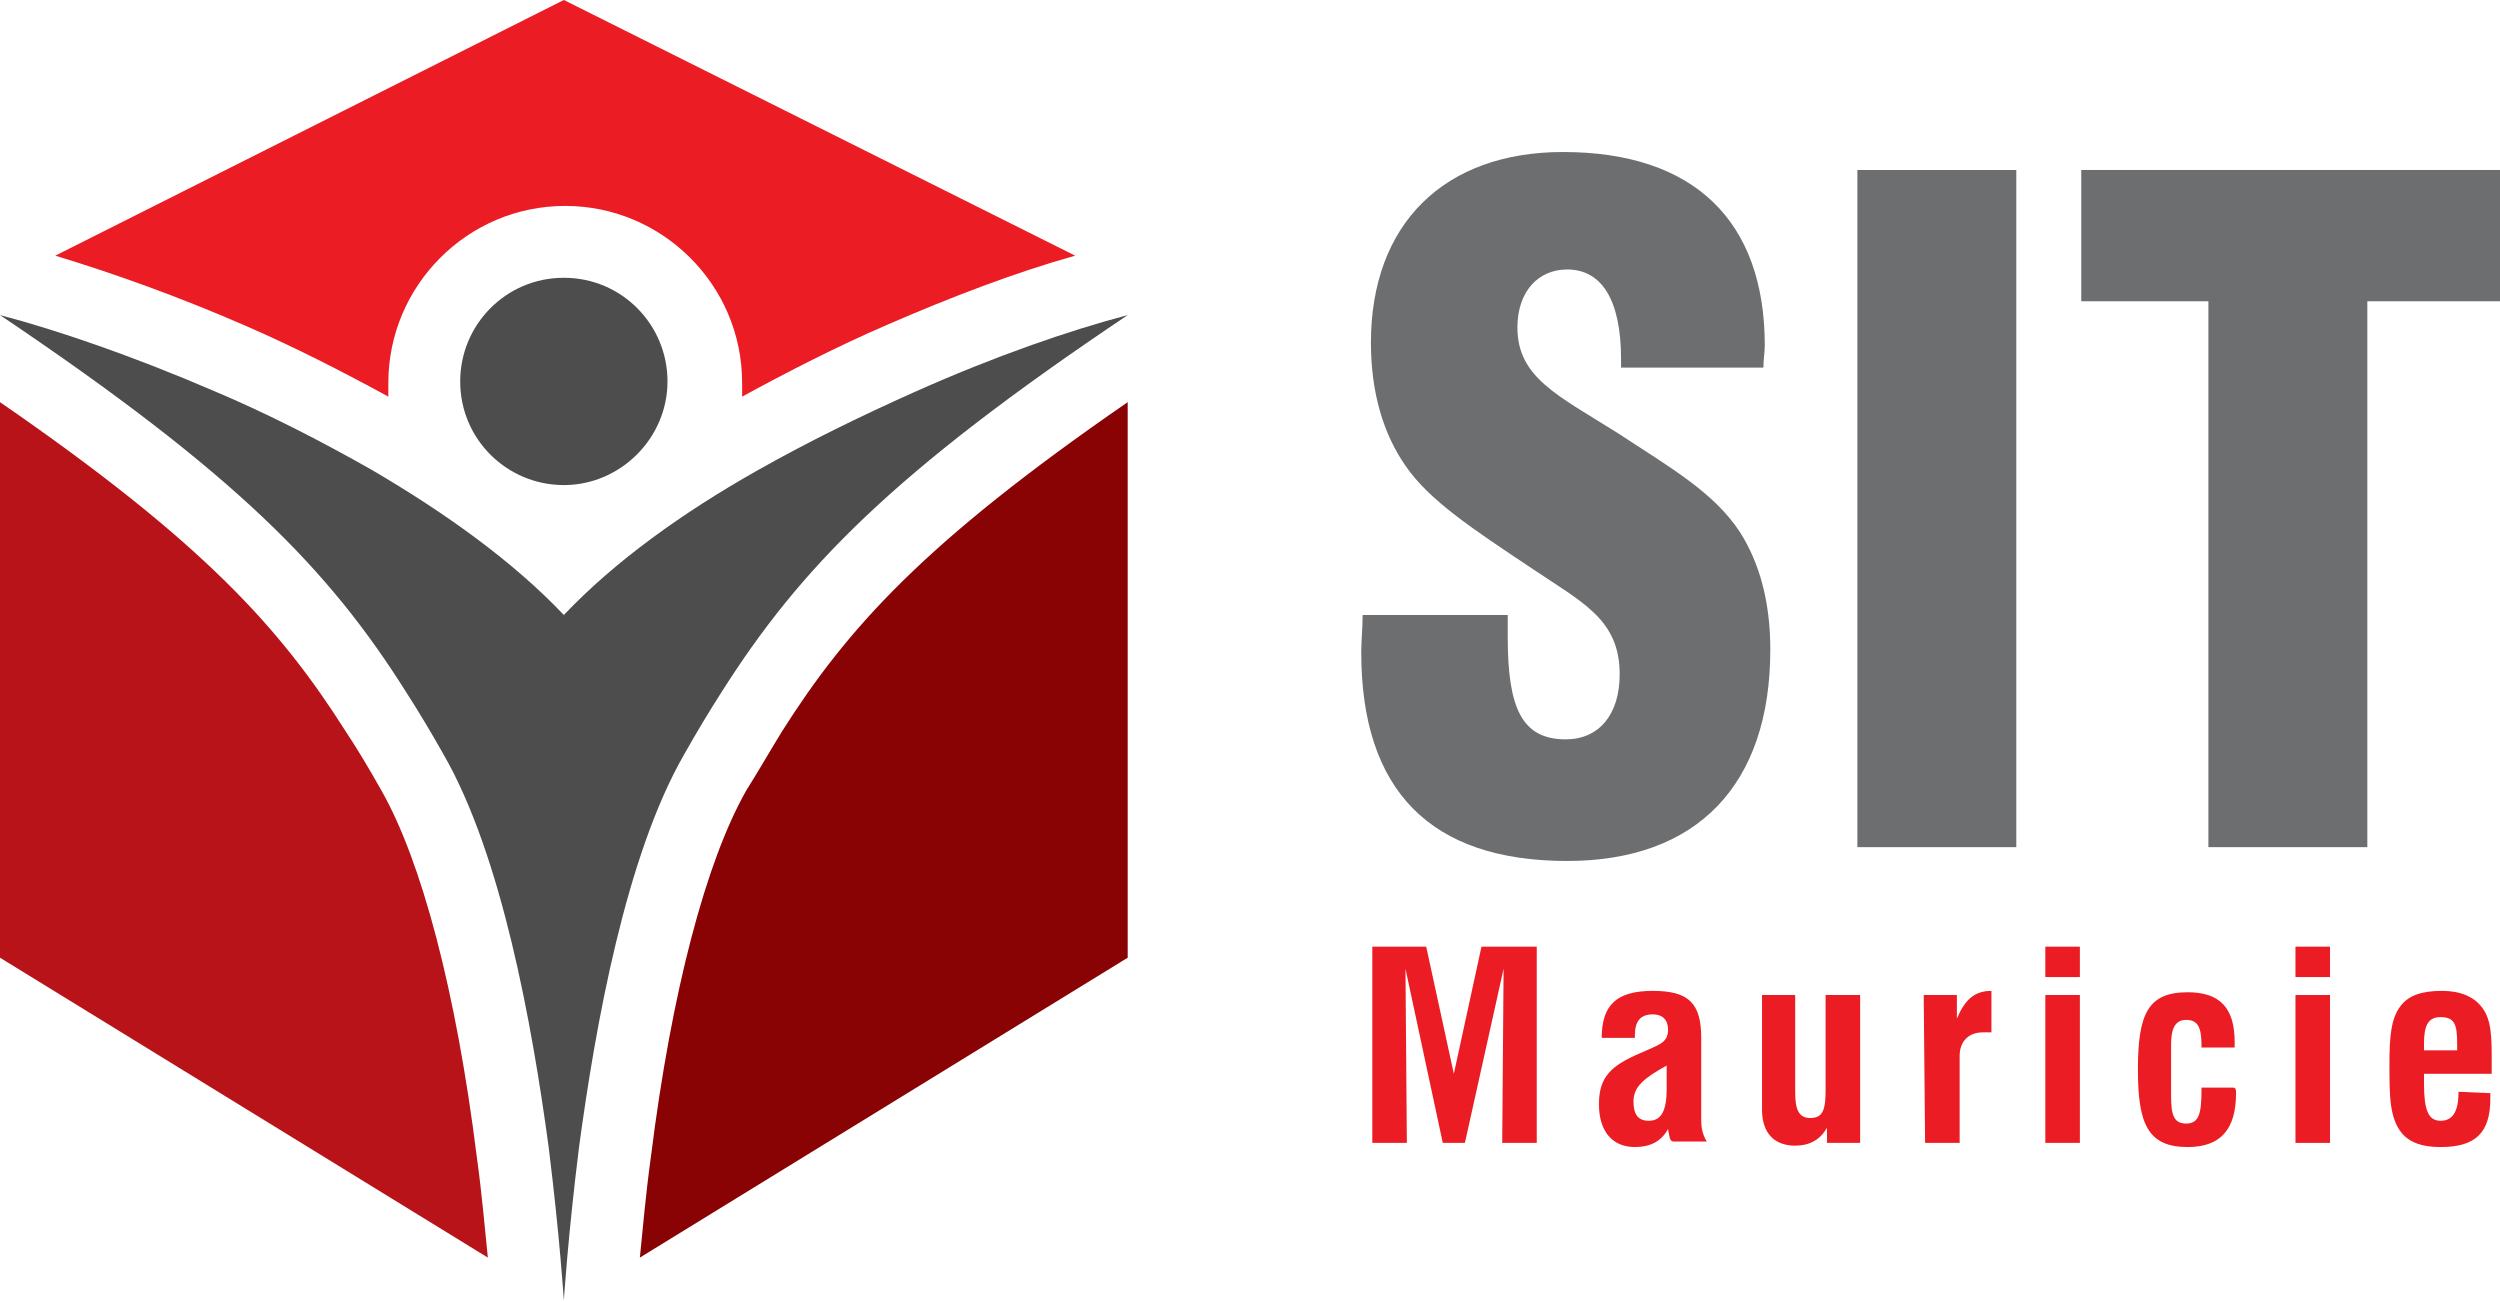
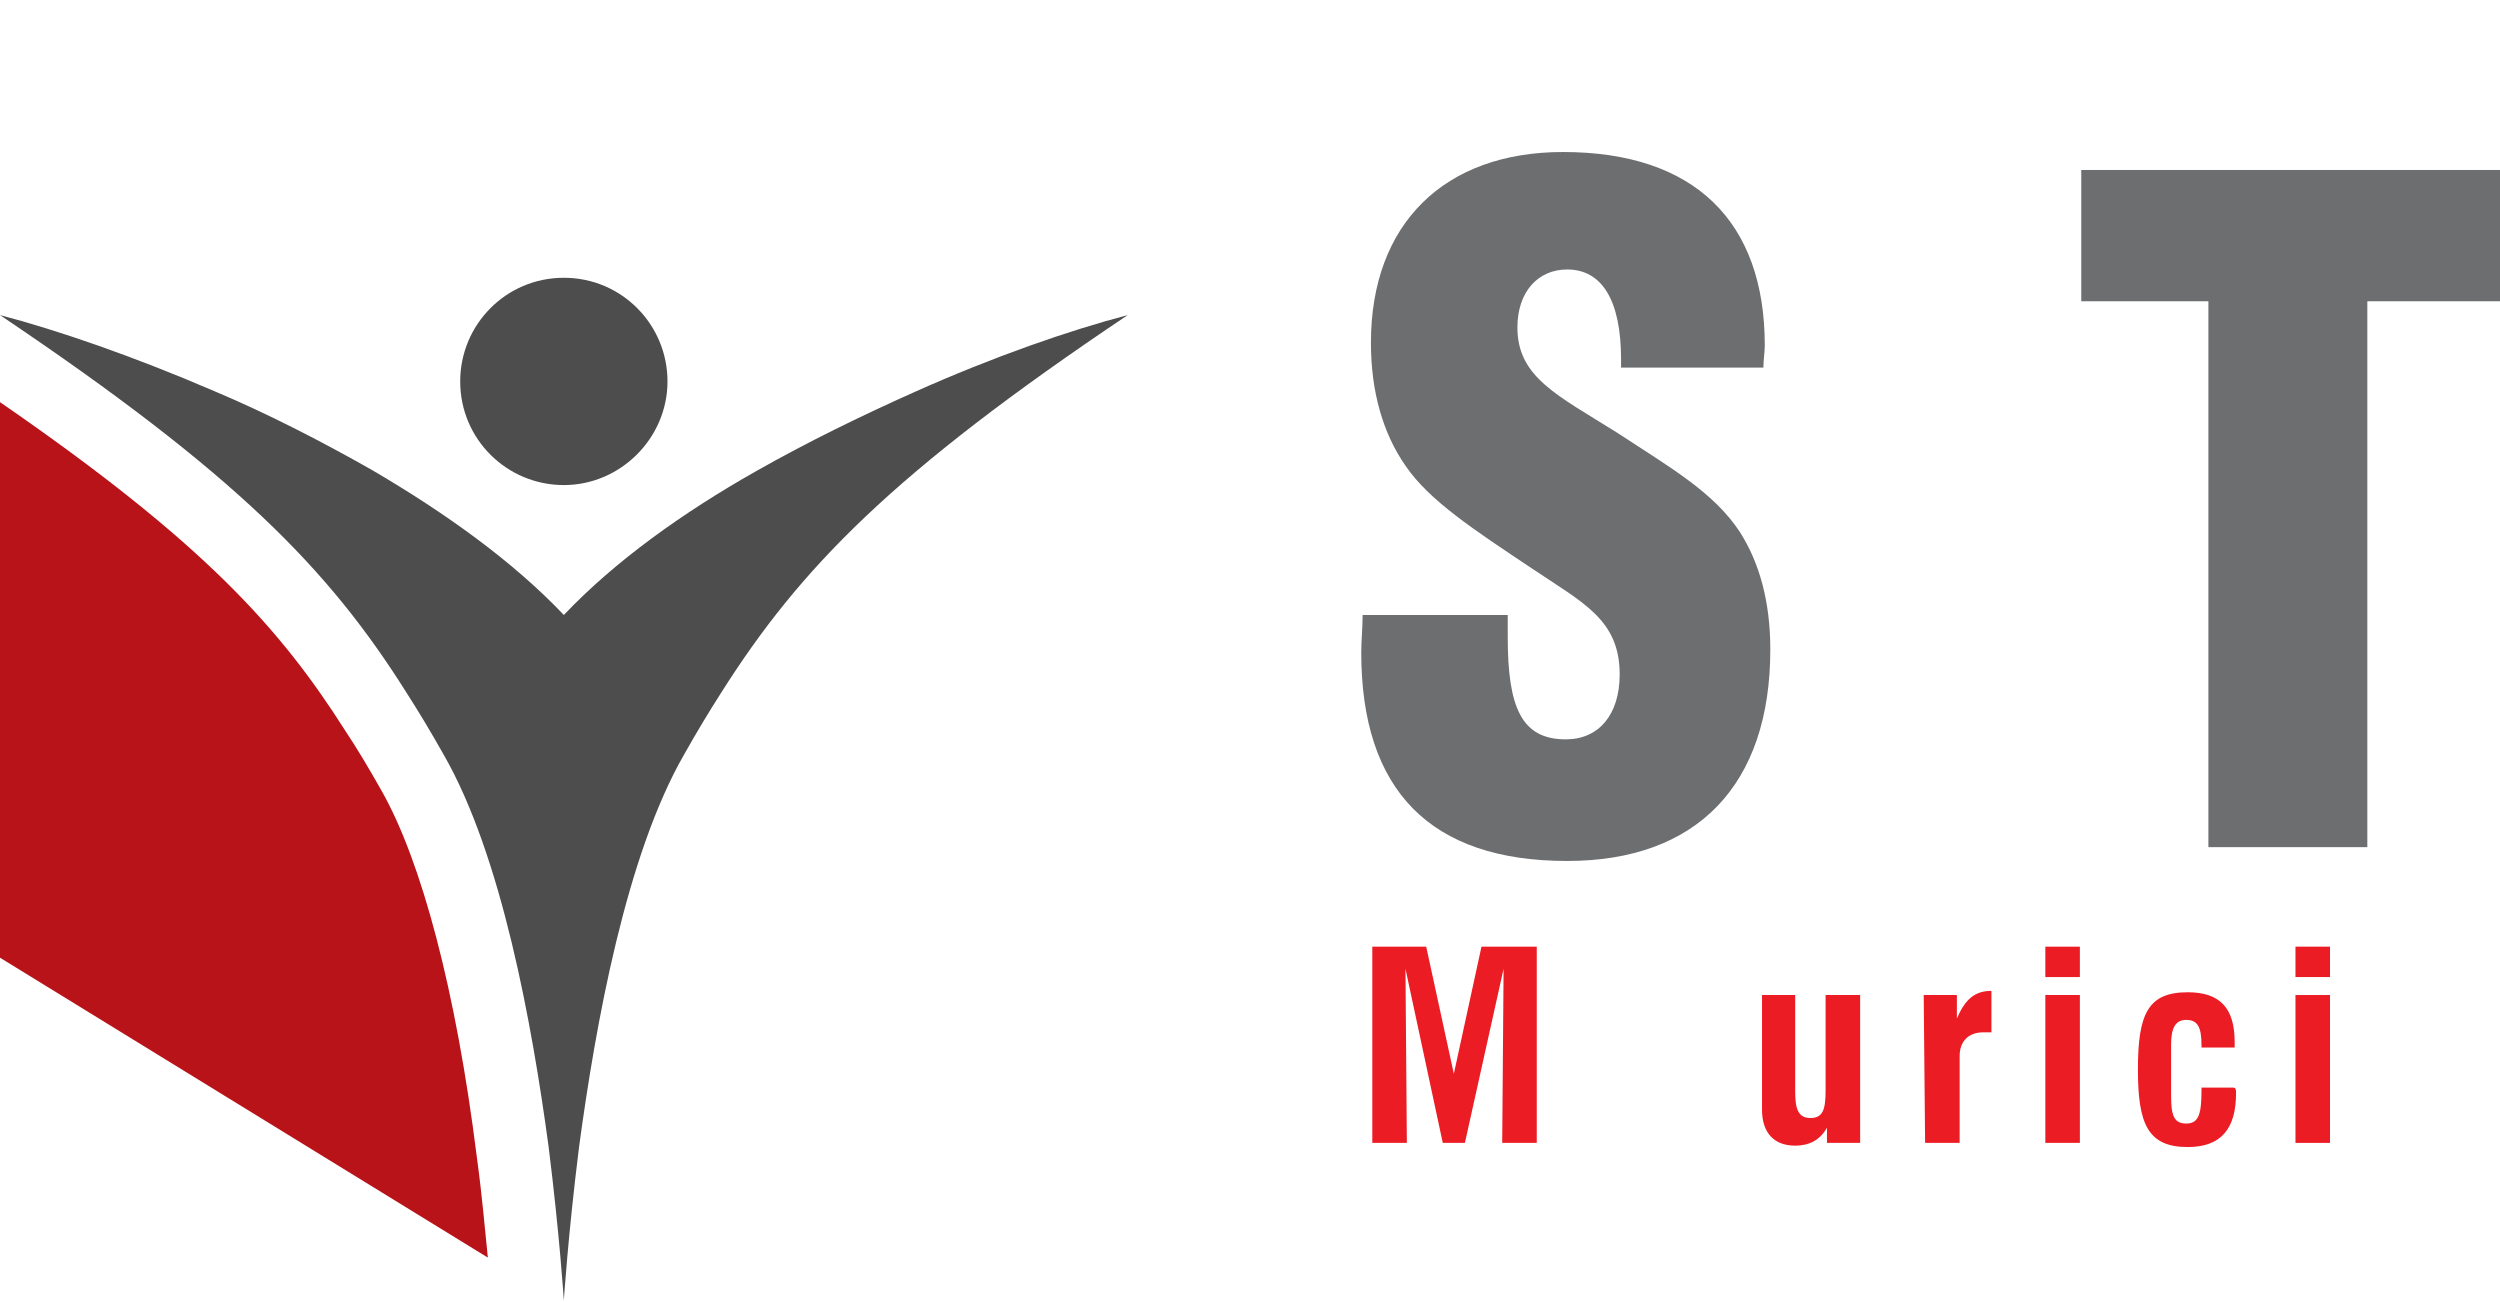
<svg xmlns="http://www.w3.org/2000/svg" version="1.1" id="Layer_1" x="0px" y="0px" viewBox="0 0 180.9 94.2" style="enable-background:new 0 0 180.9 94.2;" xml:space="preserve">
  <style type="text/css">
	.st0{fill:#EC1C24;}
	.st1{fill:#6D6E70;}
	.st2{fill:#B9131A;}
	.st3{fill:#8A0304;}
	.st4{fill:#4D4D4D;}
</style>
  <g id="XMLID_424_">
    <g id="XMLID_415_">
      <g id="XMLID_416_">
        <g id="XMLID_514_">
          <path id="XMLID_533_" class="st0" d="M99.2,68.5h4l2,9.2l2-9.2h4v14.2h-2.5l0.1-12.6L106,82.7h-1.6l-2.7-12.6l0.1,12.6h-2.5      V68.5H99.2z" />
-           <path id="XMLID_530_" class="st0" d="M120.7,81.7c-0.5,0.9-1.3,1.3-2.4,1.3c-1.6,0-2.6-1.1-2.6-3.1s0.9-2.8,3-3.7      c1.3-0.6,2-0.7,2-1.7c0-0.7-0.4-1.1-1.1-1.1c-0.9,0-1.3,0.5-1.3,1.5c0,0.1,0,0.1,0,0.2h-2.4c0-2.4,1.1-3.4,3.7-3.4      s3.5,0.9,3.5,3.4v6c0,0.5,0.1,1,0.4,1.5h-2.4C120.8,82.6,120.8,82.2,120.7,81.7z M118.2,79.7c0,0.9,0.3,1.4,1.1,1.4      c0.9,0,1.3-0.7,1.3-2.3v-1.7C119,78,118.2,78.6,118.2,79.7z" />
          <path id="XMLID_528_" class="st0" d="M134.6,82.7h-2.4v-1.1c-0.5,0.9-1.3,1.3-2.3,1.3c-1.5,0-2.4-0.9-2.4-2.6V72h2.4v7      c0,1.2,0.2,1.9,1.1,1.9c0.9,0,1.1-0.6,1.1-2V72h2.5L134.6,82.7L134.6,82.7z" />
          <path id="XMLID_526_" class="st0" d="M139.2,72h2.4v1.7c0.6-1.4,1.3-2,2.5-2v3c-0.3,0-0.5,0-0.6,0c-1.1,0-1.7,0.7-1.7,1.7v6.3      h-2.5L139.2,72L139.2,72z" />
-           <path id="XMLID_523_" class="st0" d="M148,68.5h2.5v2.2H148V68.5z M148,72h2.5v10.7H148V72z" />
+           <path id="XMLID_523_" class="st0" d="M148,68.5h2.5v2.2H148z M148,72h2.5v10.7H148V72z" />
          <path id="XMLID_521_" class="st0" d="M161.8,79.1c0,2.6-1.1,3.9-3.5,3.9c-2.9,0-3.6-1.7-3.6-5.6c0-4,0.7-5.6,3.6-5.6      c2.3,0,3.4,1.1,3.4,3.6c0,0.1,0,0.2,0,0.4h-2.4c0-0.1,0-0.2,0-0.2c0-1.3-0.3-1.8-1.1-1.8s-1.1,0.6-1.1,1.8v3.7      c0,1.4,0.2,2,1.1,2c0.9,0,1.1-0.7,1.1-2.4c0-0.1,0-0.2,0-0.2h2.3C161.8,78.7,161.8,78.9,161.8,79.1z" />
          <path id="XMLID_518_" class="st0" d="M166.1,68.5h2.5v2.2h-2.5V68.5z M166.1,72h2.5v10.7h-2.5V72z" />
-           <path id="XMLID_515_" class="st0" d="M180.2,79.1c0,0.2,0,0.3,0,0.4c0,2.5-1.1,3.5-3.6,3.5c-1.3,0-2.2-0.3-2.8-1      c-0.9-1.1-0.9-2.7-0.9-5c0-1.9,0.1-3.3,0.8-4.2c0.6-0.8,1.6-1.1,3-1.1c1.3,0,2.3,0.4,2.9,1.2c0.7,0.9,0.7,2.2,0.7,4v0.8h-4.9      c0,0.2,0,0.4,0,0.7c0,1.9,0.3,2.7,1.2,2.7s1.3-0.7,1.3-2.1L180.2,79.1L180.2,79.1z M177.8,76c0-0.2,0-0.3,0-0.5      c0-1.4-0.2-1.9-1.2-1.9c-0.9,0-1.2,0.6-1.2,1.9c0,0.1,0,0.2,0,0.5H177.8z" />
        </g>
        <g id="XMLID_417_">
          <path id="XMLID_422_" class="st1" d="M109.1,44.7c0,0.5,0,1,0,1.4c0,5.1,1,7.4,4.2,7.4c2.4,0,3.9-1.8,3.9-4.7      c0-4-2.7-5.2-6.4-7.7c-4.2-2.8-7.4-4.9-9.1-7.4c-1.6-2.3-2.5-5.3-2.5-8.9c0-8.6,5.3-13.8,13.9-13.8c9.5,0,14.6,5,14.6,14      c0,0.5-0.1,1-0.1,1.6h-10.3c0-0.2,0-0.4,0-0.6c0-4.3-1.4-6.5-3.9-6.5c-2.1,0-3.6,1.6-3.6,4.2c0,3.6,2.9,4.9,7.2,7.6      c3.8,2.5,7,4.3,8.9,7.2c1.4,2.2,2.2,5,2.2,8.5c0,9.8-5.3,15.3-14.7,15.3c-9.9,0-14.9-5.1-14.9-15.1c0-0.8,0.1-1.8,0.1-2.7h10.5      V44.7z" />
-           <path id="XMLID_420_" class="st1" d="M134.4,12.3h11.5v49h-11.5V12.3z" />
          <path id="XMLID_418_" class="st1" d="M159.8,21.8h-9.2v-9.5h30.3v9.5h-9.6v39.5h-11.5V21.8z" />
        </g>
      </g>
    </g>
    <g id="XMLID_397_">
      <path id="XMLID_414_" class="st2" d="M27.6,57.2c-0.9-1.6-1.8-3.1-2.6-4.3c-4.7-7.4-10.2-13.6-25-23.8v40.2L35.3,91    c-0.2-1.9-0.4-4.4-0.8-7.3C33,71.7,30.5,62.3,27.6,57.2z" />
-       <path id="XMLID_413_" class="st3" d="M56.6,52.9c-0.8,1.3-1.6,2.7-2.6,4.3c-2.9,5.1-5.4,14.5-6.9,26.5c-0.4,2.9-0.6,5.4-0.8,7.3    l35.3-21.7V29.1C66.8,39.3,61.3,45.5,56.6,52.9z" />
-       <path id="XMLID_412_" class="st0" d="M28.1,28.7c0-0.3,0-0.7,0-1c0-7,5.7-12.8,12.8-12.8c7,0,12.8,5.7,12.8,12.8c0,0.3,0,0.7,0,1    c3.3-1.8,6.8-3.6,10.5-5.2c4.6-2,9.3-3.8,13.6-5L40.8,0L4,18.5c4.3,1.3,9,3,13.6,5C21.3,25.1,24.8,26.9,28.1,28.7z" />
      <path id="XMLID_411_" class="st4" d="M40.8,44.5c-3.7-3.9-8.6-7.4-13.9-10.5c-3.7-2.1-7.6-4.1-11.4-5.7C9.7,25.8,4.2,23.9,0,22.8    c17.1,11.5,23.8,18.4,29.4,27.3c0.9,1.4,1.8,2.9,2.7,4.5c4.2,7.3,6.4,19.5,7.6,28.4c0.8,6.4,1.1,11.1,1.1,11.1s0.3-4.7,1.1-11.1    c1.2-8.9,3.4-21.1,7.6-28.4c0.9-1.6,1.8-3.1,2.7-4.5c5.7-9,12.4-15.9,29.4-27.3c-4.2,1.1-9.7,3-15.5,5.6    c-3.8,1.7-7.7,3.6-11.4,5.7C49.4,37.1,44.5,40.6,40.8,44.5z" />
      <path id="XMLID_398_" class="st4" d="M40.8,20.1c-4.2,0-7.5,3.4-7.5,7.5c0,4.2,3.4,7.5,7.5,7.5s7.5-3.4,7.5-7.5S45,20.1,40.8,20.1    z" />
    </g>
  </g>
</svg>